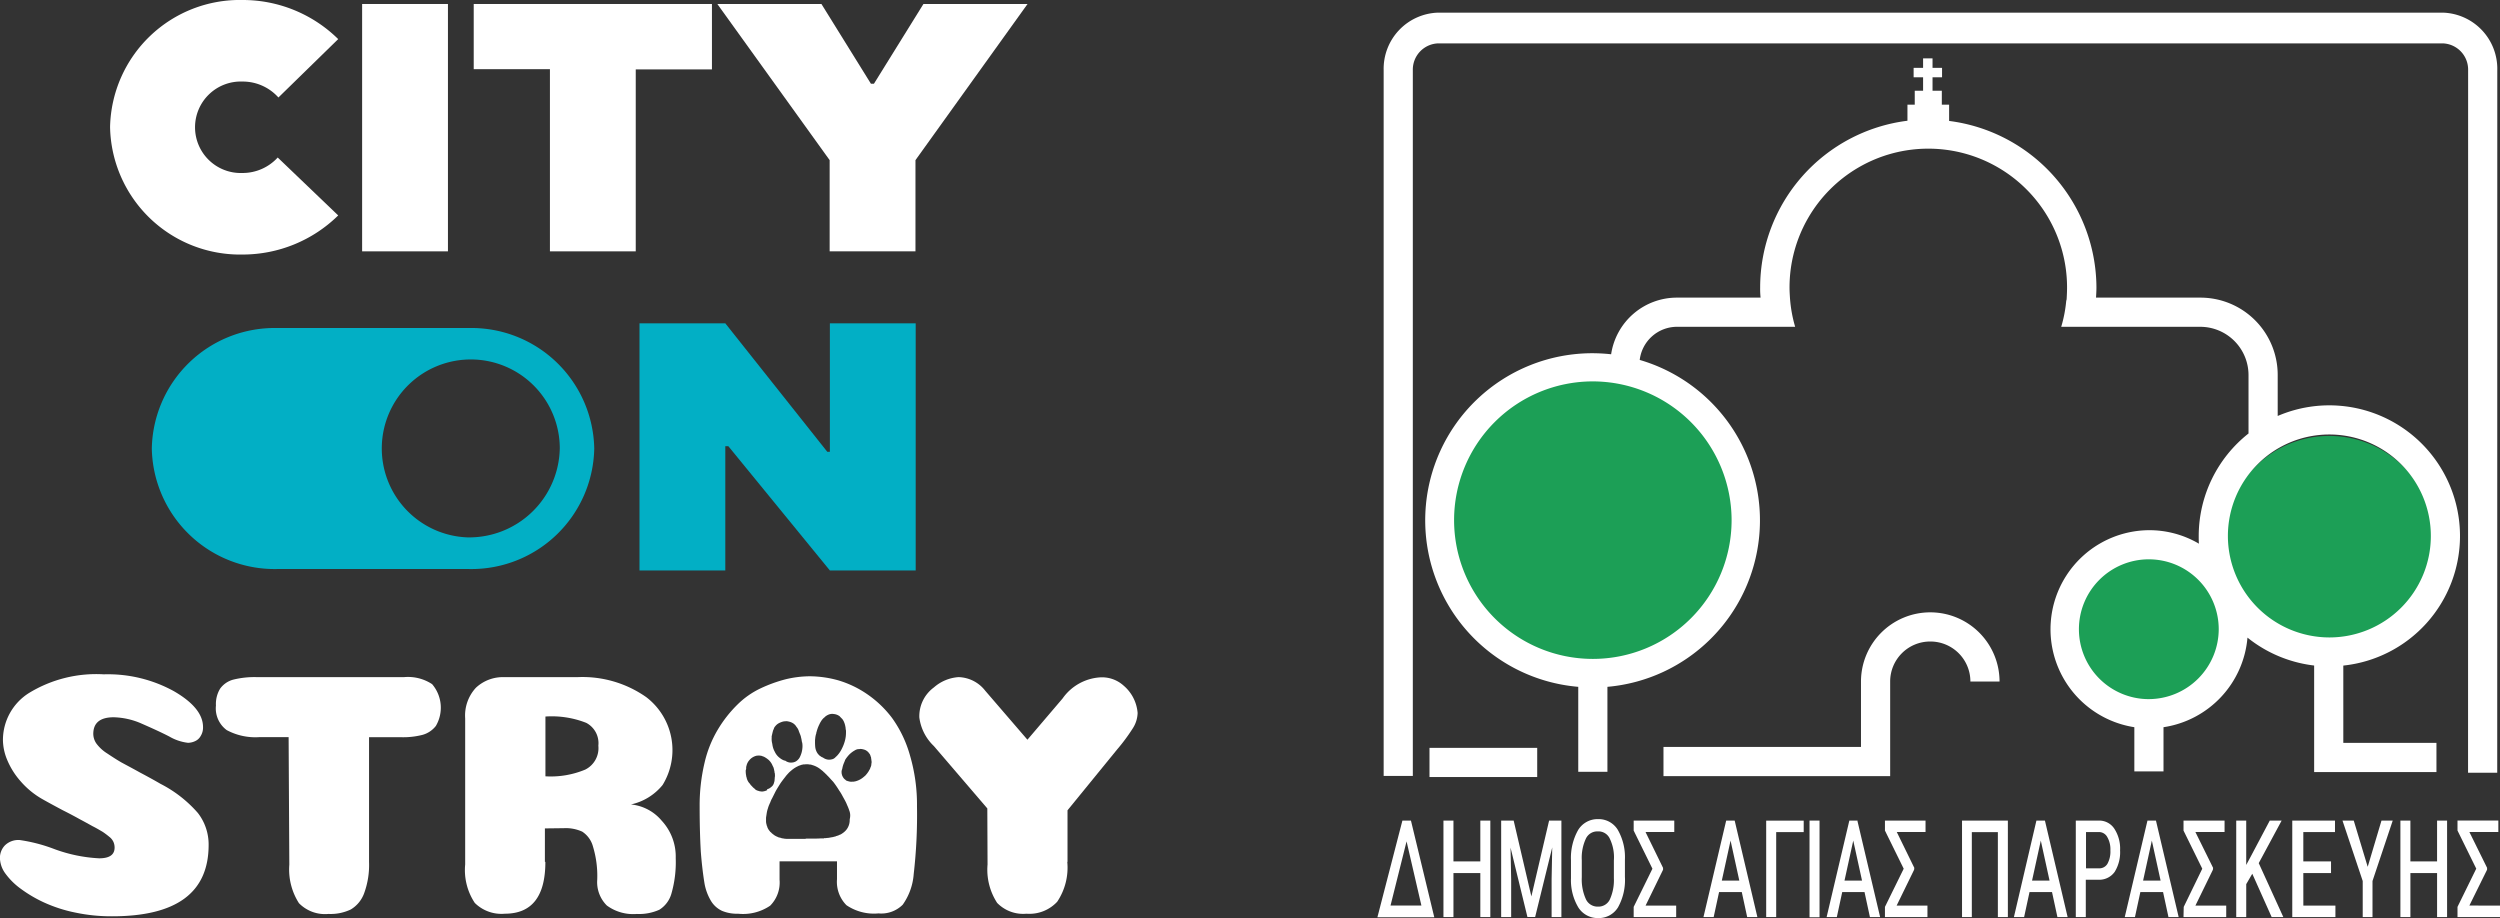
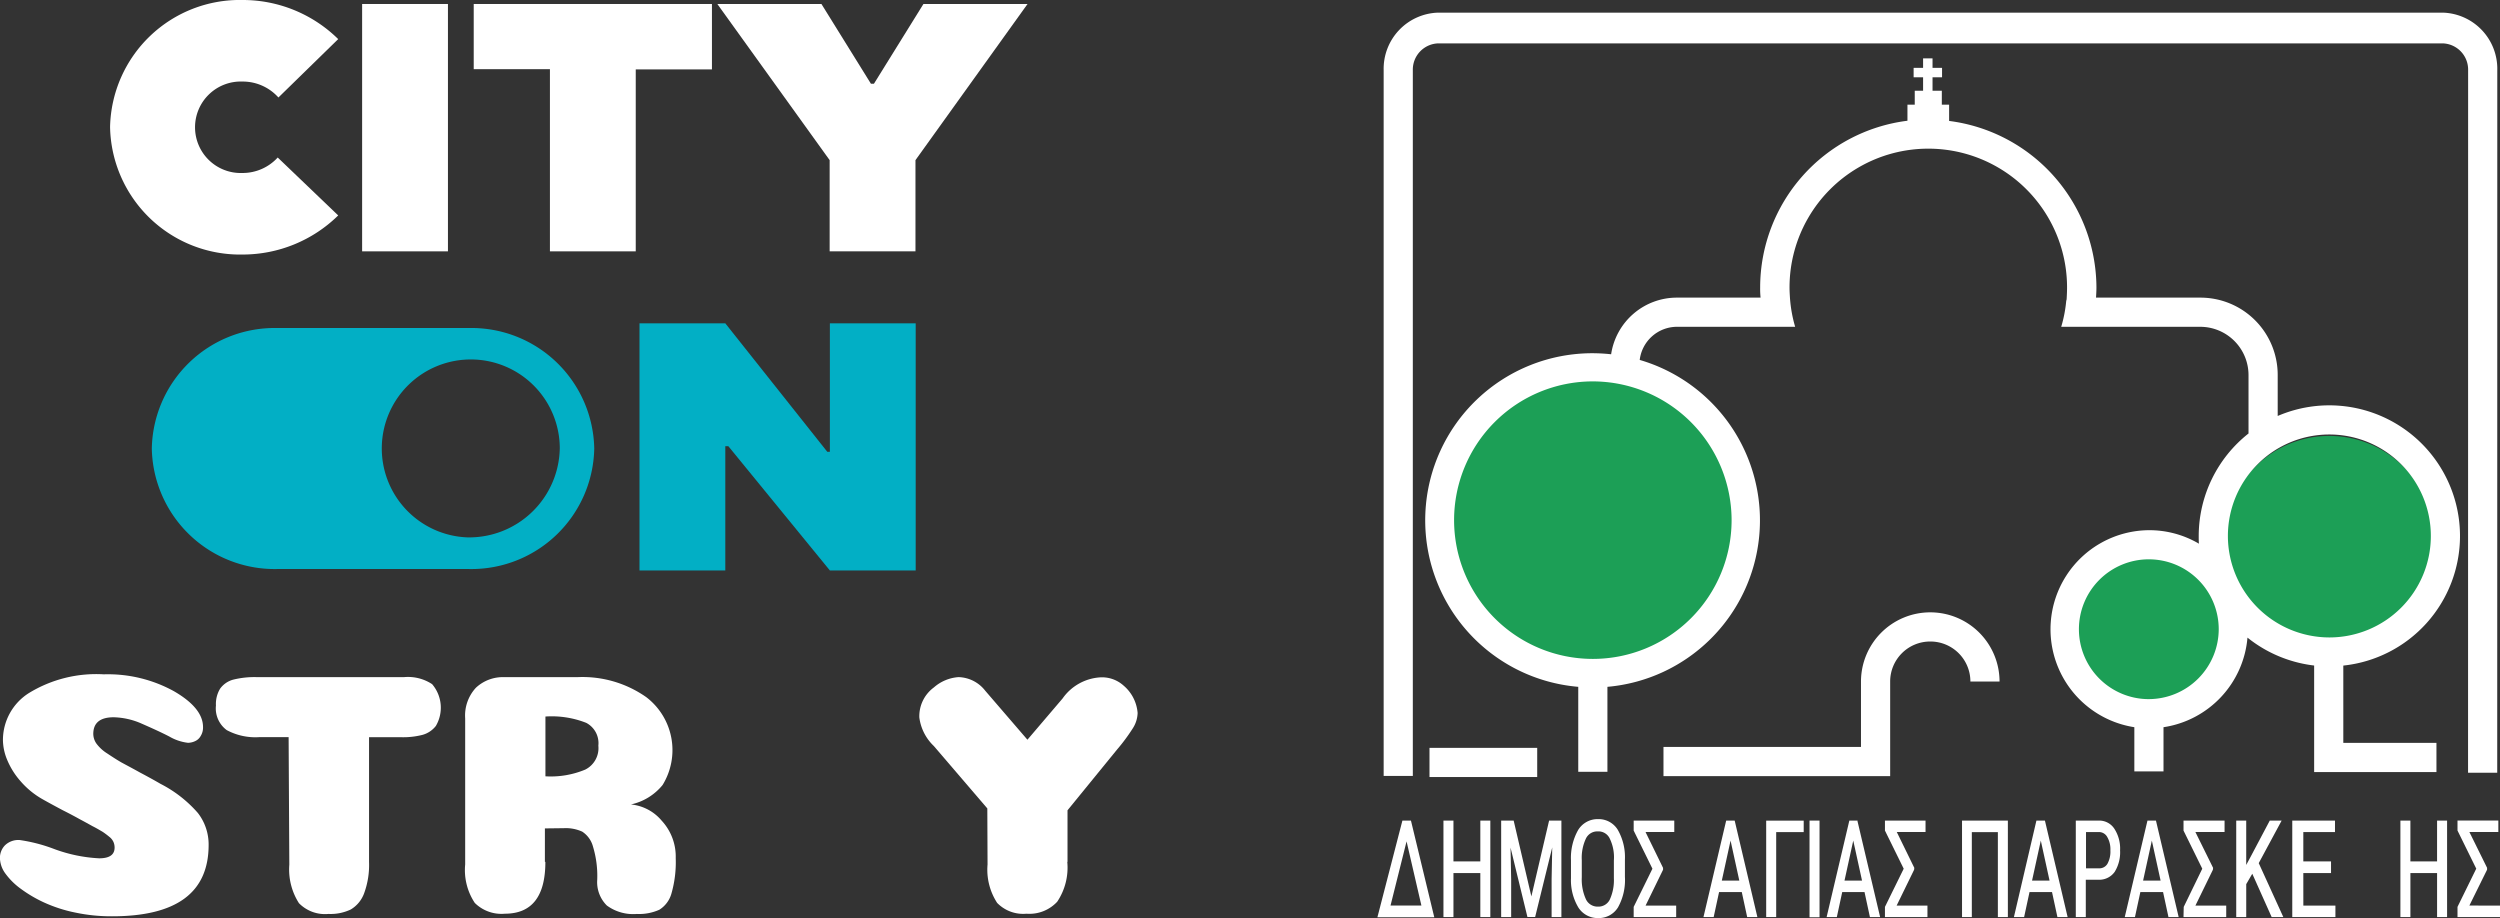
<svg xmlns="http://www.w3.org/2000/svg" width="185.398" height="68.084" viewBox="0 0 185.398 68.084">
  <rect x="0" y="0" width="185.398" height="68.084" fill="#333333" stroke="none" />
  <g id="Group_14302" data-name="Group 14302" transform="translate(-140 -56.891)">
    <g id="Logo_04:_600_x__x_600_px" transform="translate(140 56.891)">
      <g id="Text_3_" transform="translate(0 0)">
        <g id="a77e7416-666a-4f9b-8efa-609e4fbce885_00000179612264020590852460000000632291559530012066_" transform="translate(8.163)">
          <g id="b17b64ed-c7cc-4b9d-98bb-83b3319dce45_00000006696170988805942160000018430081977056302226_">
            <path id="Path_13" data-name="Path 13" d="M104.3,91.024a9.623,9.623,0,0,1,9.824-9.424,10.083,10.083,0,0,1,7.094,2.9l-4.434,4.33a3.546,3.546,0,0,0-2.66-1.182,3.393,3.393,0,1,0,0,6.781,3.527,3.527,0,0,0,2.608-1.148l4.486,4.295a10.114,10.114,0,0,1-7.094,2.9A9.641,9.641,0,0,1,104.3,91.024Z" transform="translate(-104.3 -81.6)" fill="#fff" />
            <path id="Path_14" data-name="Path 14" d="M211.8,83.3h6.364v18.344H211.8Z" transform="translate(-193.108 -83.004)" fill="#fff" />
            <path id="Path_15" data-name="Path 15" d="M265.051,88.134H259.4V83.3h17.666v4.851h-5.651v13.493h-6.364Z" transform="translate(-232.432 -83.004)" fill="#fff" />
            <path id="Path_16" data-name="Path 16" d="M371.629,94.88,363.3,83.3h7.72l3.669,5.912h.226l3.669-5.912h7.72l-8.311,11.58v6.764h-6.364Z" transform="translate(-318.266 -83.004)" fill="#fff" />
            <path id="Path_17" data-name="Path 17" d="M330.1,219.5h6.364l7.564,9.528h.191V219.5h6.364v18.327h-6.364l-7.529-9.215h-.226v9.215H330.1Z" transform="translate(-290.839 -195.522)" fill="#02afc5" />
            <path id="Path_18" data-name="Path 18" d="M145.626,221.5H131.385a9.114,9.114,0,0,0-9.285,8.937h0a9.114,9.114,0,0,0,9.285,8.937h14.241a9.114,9.114,0,0,0,9.285-8.937h0A9.114,9.114,0,0,0,145.626,221.5Zm-.122,15.527a6.6,6.6,0,1,1,6.851-6.607A6.726,6.726,0,0,1,145.5,237.027Z" transform="translate(-119.005 -197.175)" fill="#02afc5" />
          </g>
        </g>
-         <path id="Subtraction_4" data-name="Subtraction 4" d="M-4117.148,500.59a2.886,2.886,0,0,1-1.183-.209,1.886,1.886,0,0,1-.8-.695,3.813,3.813,0,0,1-.522-1.426c-.1-.627-.192-1.387-.26-2.26-.058-.989-.087-2.119-.087-3.356a13.7,13.7,0,0,1,.365-3.251,8.478,8.478,0,0,1,1.008-2.5,9.182,9.182,0,0,1,1.426-1.808,6.219,6.219,0,0,1,1.739-1.217,10.483,10.483,0,0,1,1.826-.661,7.811,7.811,0,0,1,1.791-.226,8,8,0,0,1,2.121.3,7.574,7.574,0,0,1,2.122,1.009,7.92,7.92,0,0,1,1.878,1.791,8.829,8.829,0,0,1,1.321,2.765,12.938,12.938,0,0,1,.521,3.79,38.189,38.189,0,0,1-.243,5.009,4.489,4.489,0,0,1-.816,2.277,2.248,2.248,0,0,1-1.791.644,3.627,3.627,0,0,1-2.382-.609,2.461,2.461,0,0,1-.7-1.93v-1.321h-4.26v1.357a2.434,2.434,0,0,1-.695,1.93A3.574,3.574,0,0,1-4117.148,500.59Zm4.555-10.989a.11.11,0,0,0-.059.02l-.028.015a2.1,2.1,0,0,0-.365.209.269.269,0,0,1-.046.035.266.266,0,0,0-.076.069h-.006c-.01,0-.012,0-.029.017s-.051.047-.076.068l-.01.008c-.023.02-.046.04-.07.064s-.065.069-.094.1l-.01.011c-.027.031-.055.063-.086.094a.157.157,0,0,1-.034.043.154.154,0,0,0-.035.044l-.019.018v.018l-.034.034c-.13.167-.247.317-.349.469l-.009.015c-.1.163-.232.367-.338.56l-.261.521a.021.021,0,0,1-.009.016.025.025,0,0,0-.009.019.659.659,0,0,0-.053.1l0,.006h0c-.009.021-.019.042-.031.066a.065.065,0,0,1-.009.026.063.063,0,0,0-.009.026.542.542,0,0,1-.035.081.568.568,0,0,0-.034.077,1.947,1.947,0,0,0-.122.33,2.082,2.082,0,0,0-.087.347c-.007.047-.014.092-.021.136-.011.069-.021.137-.031.212v.278a.871.871,0,0,0,.034.209.122.122,0,0,0,.008.031.145.145,0,0,1,.01.039.113.113,0,0,0,.02.059c.006.011.011.018.015.027v.019a.9.9,0,0,0,.175.312.3.3,0,0,1,.03.038.16.16,0,0,0,.075.067l.018.018a.179.179,0,0,0,.052.057l.005,0,.029.026a.232.232,0,0,0,.069.052.528.528,0,0,0,.122.088.775.775,0,0,0,.174.086.488.488,0,0,0,.225.07.066.066,0,0,0,.053.018.062.062,0,0,0,.034.017.859.859,0,0,0,.1.019c.032,0,.059.009.09.016a1.881,1.881,0,0,0,.313.018h1.218a.221.221,0,0,0,.1-.018h.294c.266,0,.54,0,.8-.017h.208c.017,0,.035,0,.035-.019h.053a.686.686,0,0,0,.174-.017h.006a.628.628,0,0,0,.167-.018l.153-.029.014,0,.111-.02a.239.239,0,0,1,.064-.019.257.257,0,0,0,.058-.016h.018c.016,0,.017,0,.035-.018h.006c.017,0,.028,0,.028-.017a.349.349,0,0,0,.122-.034.235.235,0,0,1,.041-.014.173.173,0,0,0,.08-.038h.006c.012,0,.013,0,.028-.016h.019a.756.756,0,0,0,.156-.088,1.365,1.365,0,0,0,.3-.261,1.15,1.15,0,0,0,.261-.7.585.585,0,0,1,.018-.174,1.13,1.13,0,0,0,.018-.243,1.006,1.006,0,0,0-.07-.331,3.189,3.189,0,0,0-.138-.354l-.015-.034c-.019-.044-.038-.089-.056-.133-.063-.141-.136-.272-.213-.41l-.007-.012-.025-.045-.049-.089a3.233,3.233,0,0,0-.243-.4,6.883,6.883,0,0,0-.4-.59,1.044,1.044,0,0,0-.139-.156.023.023,0,0,0,0-.012.016.016,0,0,0-.013-.006c-.034-.034-.067-.072-.1-.109l-.006-.007-.015-.017c-.029-.032-.058-.065-.087-.095l-.035-.034-.016-.019a.159.159,0,0,0-.054-.051c-.014-.014-.026-.028-.038-.041l-.009-.009a.455.455,0,0,0-.092-.088l-.015-.018a.176.176,0,0,0-.054-.052l-.018-.017c0-.011-.006-.015-.017-.021a.138.138,0,0,1-.019-.013.018.018,0,0,1-.018-.019.017.017,0,0,1-.018-.017.017.017,0,0,1-.017-.018l-.019-.018-.1-.08-.034-.027-.031-.024-.077-.06a1.761,1.761,0,0,0-.575-.278.5.5,0,0,0-.155-.035h-.019a.345.345,0,0,1-.067-.008.356.356,0,0,0-.071-.009h-.156a.448.448,0,0,1-.1.008.448.448,0,0,0-.1.008.456.456,0,0,1-.057.014.308.308,0,0,0-.117.039h-.018c-.017,0-.018,0-.035.017Zm-3-.741a1.521,1.521,0,0,0-.178.011.991.991,0,0,0-.556.347.93.93,0,0,0-.191.366c0,.011-.006.022-.01.034l0,.017a.278.278,0,0,0-.019.158v.017a.08.08,0,0,0-.01.044.083.083,0,0,1-.009.044v.017a.06.06,0,0,0-.016.035,1.678,1.678,0,0,0,.035.417.114.114,0,0,0,.016.07.063.063,0,0,0,.018.052v.018a.828.828,0,0,0,.1.261.38.38,0,0,0,.069.1c0,.009,0,.013,0,.015s.007,0,.015,0a.022.022,0,0,0,0,.01.016.016,0,0,0,.014.006.037.037,0,0,0,.01.024.033.033,0,0,0,.024.011.034.034,0,0,0,0,.011.017.017,0,0,0,.014.006v.018l.017.018a.017.017,0,0,0,.019.017c0,.019.017.035.034.053,0,.018,0,.018.018.018a.033.033,0,0,0,0,.011.017.017,0,0,0,.014.006s.018,0,.018.017a.018.018,0,0,1,.018.019.016.016,0,0,0,.018.017.889.889,0,0,0,.19.174.017.017,0,0,0,0,.012.023.023,0,0,0,.014.006.017.017,0,0,1,.017.018.017.017,0,0,0,.018.018.022.022,0,0,0,0,.01.016.016,0,0,0,.014.006h.018a.017.017,0,0,1,.016.019.569.569,0,0,0,.175.069.508.508,0,0,0,.164.04l.079.012h.005a.5.5,0,0,0,.152-.017.81.81,0,0,0,.277-.1c-.021-.022-.03-.04-.025-.052s.021-.018.042-.018l.01,0a.571.571,0,0,0,.146-.066l0,0,0,0a1.776,1.776,0,0,0,.183-.15.594.594,0,0,0,.139-.278.612.612,0,0,0,.035-.174.706.706,0,0,1,.007-.089v-.012a.72.72,0,0,0,.007-.09v-.052a.063.063,0,0,0,.019-.053.349.349,0,0,1-.009-.1.349.349,0,0,0-.009-.1c0-.018,0-.018-.017-.035a.372.372,0,0,0-.018-.139l-.007-.037a1.382,1.382,0,0,0-.062-.241l-.053-.1a1.172,1.172,0,0,0-.312-.453l-.044-.034-.015-.012a.72.72,0,0,0-.133-.092.082.082,0,0,0-.068-.035.024.024,0,0,0,0-.012.021.021,0,0,0-.013-.005.507.507,0,0,0-.174-.069l-.017-.018A1.1,1.1,0,0,0-4115.6,488.86Zm7.508-.493h0a.5.5,0,0,1-.157.017.588.588,0,0,0-.243.088,1.877,1.877,0,0,0-.417.312,2.608,2.608,0,0,0-.274.344l0,0a.193.193,0,0,1-.015.025.177.177,0,0,0-.038.1.06.06,0,0,0-.018.035.484.484,0,0,1-.031.071l0,.008a.637.637,0,0,0-.035.078,1.592,1.592,0,0,0-.087.279.513.513,0,0,0-.017.075.58.58,0,0,1-.018.08.508.508,0,0,0-.034.278.229.229,0,0,0,.017.1.522.522,0,0,0,.088.209c0,.017.016.034.034.053a.334.334,0,0,0,.1.107.673.673,0,0,1,.057.049.218.218,0,0,0,.139.069.064.064,0,0,0,.053.018.706.706,0,0,0,.229.041.46.46,0,0,0,.083-.007h.052a.312.312,0,0,0,.122-.017h.018a1.493,1.493,0,0,0,.556-.261c.036-.027.067-.054.1-.081s.058-.051.092-.076a2.047,2.047,0,0,0,.279-.364c.017-.035.034-.07.052-.1.018,0,.018-.018.018-.035.017-.017.017-.017.017-.035a.241.241,0,0,0,.035-.1c.016-.018.016-.018.016-.035.019-.017.019-.017.019-.035v-.018c.016-.016.016-.016.016-.035v-.034a.59.59,0,0,0,.018-.175.056.056,0,0,0,.018-.034l-.013-.088-.006-.041,0-.026c-.009-.063-.019-.125-.028-.194,0-.017,0-.052-.019-.052a.8.8,0,0,0-.068-.191.231.231,0,0,0-.05-.067.243.243,0,0,1-.028-.037.251.251,0,0,0-.026-.036.734.734,0,0,0-.262-.19,1.356,1.356,0,0,0-.252-.064l-.026,0Zm-5.408-2.052a1.683,1.683,0,0,0-.3.018,1.505,1.505,0,0,0-.383.156.877.877,0,0,0-.226.209.423.423,0,0,0-.1.191.779.779,0,0,0-.075.2l0,.009c-.009.029-.017.058-.027.088a.223.223,0,0,1-.009.052.215.215,0,0,0-.009.052.155.155,0,0,0-.018.087.063.063,0,0,0-.018.052c0,.04,0,.079,0,.117v.007a1.273,1.273,0,0,0,.02.329,1.686,1.686,0,0,1,.036.187.868.868,0,0,0,.017.091,1.481,1.481,0,0,0,.156.417,1.2,1.2,0,0,0,.382.469,1.067,1.067,0,0,0,.261.157.337.337,0,0,0,.122.035.188.188,0,0,1,.061.034.205.205,0,0,0,.061.035.663.663,0,0,0,.311.075.952.952,0,0,0,.105-.006.639.639,0,0,0,.418-.209.664.664,0,0,0,.156-.226,1.779,1.779,0,0,0,.174-.661,1.375,1.375,0,0,0-.018-.383.016.016,0,0,0-.017-.017.207.207,0,0,0-.019-.1v-.052c-.007-.03-.015-.063-.022-.1s-.02-.09-.03-.129l0-.008a.907.907,0,0,0-.067-.2c0-.018,0-.035-.018-.035a.063.063,0,0,0-.018-.052.649.649,0,0,0-.034-.095.679.679,0,0,1-.035-.1.893.893,0,0,0-.121-.225.458.458,0,0,1-.06-.08l0,0-.025-.039a.845.845,0,0,0-.174-.174.924.924,0,0,0-.3-.138.256.256,0,0,0-.123-.018A.054.054,0,0,0-4113.5,486.315Zm3.333-.545a.716.716,0,0,0-.326.076.733.733,0,0,0-.19.122.037.037,0,0,0-.035.034h0a.036.036,0,0,0-.033.034.082.082,0,0,1-.026.017.094.094,0,0,0-.025.017,1.137,1.137,0,0,0-.212.265l-.032.049a.024.024,0,0,1-.009.019.021.021,0,0,0-.008.016.017.017,0,0,1-.019.018v.017a.017.017,0,0,1-.017.019v.017a.017.017,0,0,1-.018.018v.018a.022.022,0,0,1-.009.017.022.022,0,0,0-.009.017,2.839,2.839,0,0,0-.208.575.208.208,0,0,0-.019.1v.017c-.017.017-.017.017-.017.035a.155.155,0,0,0-.018.087c-.018.017-.018.017-.018.035a.478.478,0,0,1-.009.078.476.476,0,0,0-.009.078,1.39,1.39,0,0,0-.017.261,3.513,3.513,0,0,0,.017.417,1.078,1.078,0,0,0,.157.435.881.881,0,0,0,.173.191.018.018,0,0,0,0,.012c.006.006.018.006.031.006a.577.577,0,0,0,.208.121.777.777,0,0,0,.3.14.717.717,0,0,0,.16.019.9.9,0,0,0,.292-.054.59.59,0,0,0,.174-.121.017.017,0,0,1,.019-.018.017.017,0,0,1,.017-.018l.018-.017.035-.035.026-.025.026-.026a2.121,2.121,0,0,0,.347-.522,2.911,2.911,0,0,0,.209-.539,2.384,2.384,0,0,0,.07-.347,2.728,2.728,0,0,0,.017-.366.36.36,0,0,0-.017-.14.436.436,0,0,0-.007-.069.671.671,0,0,1-.01-.1.1.1,0,0,0-.018-.069.507.507,0,0,0-.035-.156v-.018c0-.018,0-.035-.018-.035a.934.934,0,0,0-.174-.347l-.173-.174a.017.017,0,0,0-.018-.018.034.034,0,0,0,0-.011.017.017,0,0,0-.014-.006.861.861,0,0,0-.418-.156A.974.974,0,0,0-4110.163,485.769Z" transform="translate(4171.885 -432.829)" fill="#fff" />
        <g id="Group_21" data-name="Group 21" transform="translate(0 50.008)">
          <path id="Path_772" data-name="Path 772" d="M65.4,360.6a10.142,10.142,0,0,1,5.2,1.252c1.443.835,2.156,1.721,2.156,2.66a1.173,1.173,0,0,1-.174.661.885.885,0,0,1-.417.383,1.277,1.277,0,0,1-.522.122,3.548,3.548,0,0,1-1.391-.469c-.609-.313-1.3-.626-2.052-.956a5.423,5.423,0,0,0-2.069-.469c-1.008,0-1.513.417-1.513,1.235a1.268,1.268,0,0,0,.243.73,2.908,2.908,0,0,0,.782.713c.365.244.713.47,1.043.661.348.191.817.435,1.408.765q.887.469,1.513.835a9.266,9.266,0,0,1,2.765,2.156,3.808,3.808,0,0,1,.8,2.365c0,3.547-2.382,5.3-7.164,5.3a12.868,12.868,0,0,1-2.73-.278,10.62,10.62,0,0,1-2.313-.748,9.752,9.752,0,0,1-1.739-1.026,5.1,5.1,0,0,1-1.148-1.148,2.033,2.033,0,0,1-.383-1.1,1.34,1.34,0,0,1,.365-.956,1.431,1.431,0,0,1,1.1-.4,11.952,11.952,0,0,1,2.591.678,11.185,11.185,0,0,0,3.3.678c.765,0,1.148-.261,1.148-.8a1.051,1.051,0,0,0-.087-.417,1.014,1.014,0,0,0-.313-.383,5.9,5.9,0,0,0-.487-.365c-.174-.1-.435-.261-.748-.417-.313-.174-.626-.348-.956-.522-.313-.174-.73-.4-1.252-.661-.522-.278-1.008-.539-1.5-.817a6.127,6.127,0,0,1-1.634-1.339,5.658,5.658,0,0,1-.991-1.582,3.938,3.938,0,0,1-.313-1.443,4.117,4.117,0,0,1,1.93-3.512A9.558,9.558,0,0,1,65.4,360.6Z" transform="translate(-57.7 -360.6)" fill="#fff" />
          <path id="Path_773" data-name="Path 773" d="M161.154,375.5a6.11,6.11,0,0,1-.365,2.33,2.325,2.325,0,0,1-.991,1.2,3.489,3.489,0,0,1-1.652.33,2.7,2.7,0,0,1-2.191-.8,4.626,4.626,0,0,1-.713-2.852l-.052-9.459h-2.173a4.5,4.5,0,0,1-2.417-.522,2,2,0,0,1-.8-1.826,2.186,2.186,0,0,1,.313-1.252,1.766,1.766,0,0,1,.956-.661,6.535,6.535,0,0,1,1.721-.191h10.972a3.252,3.252,0,0,1,2.069.522,2.683,2.683,0,0,1,.278,3.1,1.9,1.9,0,0,1-.991.661,5.77,5.77,0,0,1-1.582.174h-2.382Z" transform="translate(-133.786 -361.591)" fill="#fff" />
          <path id="Path_774" data-name="Path 774" d="M262.047,375.5c0,2.573-1.009,3.843-3.008,3.843a2.807,2.807,0,0,1-2.226-.8,4.4,4.4,0,0,1-.713-2.852V364.86a3.031,3.031,0,0,1,.8-2.278,2.93,2.93,0,0,1,2.121-.782h5.39a8.221,8.221,0,0,1,5.112,1.478,4.94,4.94,0,0,1,1.217,6.52,4.166,4.166,0,0,1-2.347,1.443,3.4,3.4,0,0,1,2.278,1.2,3.92,3.92,0,0,1,1.043,2.782,8.423,8.423,0,0,1-.313,2.608,2.076,2.076,0,0,1-.9,1.217,3.658,3.658,0,0,1-1.669.313,3.3,3.3,0,0,1-2.226-.626,2.441,2.441,0,0,1-.713-1.913,7.489,7.489,0,0,0-.313-2.452,1.912,1.912,0,0,0-.8-1.113A2.938,2.938,0,0,0,263.42,373l-1.408.017V375.5Zm3.93-8.624a1.7,1.7,0,0,0-.9-1.687,6.976,6.976,0,0,0-3.025-.469v4.434a6.64,6.64,0,0,0,2.956-.5A1.78,1.78,0,0,0,265.976,366.877Z" transform="translate(-221.603 -361.591)" fill="#fff" />
          <path id="Path_776" data-name="Path 776" d="M460.772,375.5a4.543,4.543,0,0,1-.748,2.956,2.813,2.813,0,0,1-2.278.887,2.688,2.688,0,0,1-2.174-.8,4.511,4.511,0,0,1-.713-2.852l-.017-4.156-3.964-4.625a3.549,3.549,0,0,1-1.078-2.121,2.651,2.651,0,0,1,1.078-2.226,3.091,3.091,0,0,1,1.826-.765,2.587,2.587,0,0,1,1.982,1.008l3.13,3.634,2.608-3.06a3.688,3.688,0,0,1,2.8-1.565,2.389,2.389,0,0,1,1.721.609,2.968,2.968,0,0,1,1.043,2.034,2.215,2.215,0,0,1-.365,1.148,13.7,13.7,0,0,1-1.148,1.548l-3.686,4.521V375.5Z" transform="translate(-381.623 -361.591)" fill="#fff" />
        </g>
      </g>
    </g>
    <g id="Group_17585" data-name="Group 17585" transform="translate(5.506 0.454)">
      <g id="Group_17571" data-name="Group 17571" transform="translate(236.641 57.374)">
        <g id="agia.paraskevi.logo-01" transform="translate(0)">
          <g id="Layer_1_00000028304349314116180350000014744714679155864212_" transform="translate(4.79 26.836)">
            <circle id="Ellipse_233" data-name="Ellipse 233" cx="7.772" cy="7.772" r="7.772" transform="translate(56.706 18.489) rotate(-79.1)" fill="#1c9f56" />
            <circle id="Ellipse_234" data-name="Ellipse 234" cx="6.211" cy="6.211" r="6.211" transform="translate(46.23 13.072)" fill="#1c9f56" />
            <circle id="Ellipse_235" data-name="Ellipse 235" cx="11.187" cy="11.187" r="11.187" transform="translate(0)" fill="#1c9f56" />
          </g>
          <g id="Group_14579" data-name="Group 14579">
            <path id="Path_13532" data-name="Path 13532" d="M30.054,398.6,28.2,405.769h4.218L30.688,398.6Zm-.881,6.3,1.19-4.759,1.1,4.759Z" transform="translate(-28.2 -338.683)" fill="#fff" />
            <path id="Path_13533" data-name="Path 13533" d="M62.635,401.628H60.642V398.6H59.9v7.154h.742v-3.26h1.993v3.26h.742V398.6h-.742Z" transform="translate(-55.002 -338.683)" fill="#fff" />
            <path id="Path_13534" data-name="Path 13534" d="M89.84,404.224,88.527,398.6H87.6v7.154h.742v-2.8l-.046-2.349,1.252,5.145h.572l1.267-5.161-.046,2.364v2.8h.726V398.6h-.912Z" transform="translate(-78.422 -338.683)" fill="#fff" />
            <path id="Path_13535" data-name="Path 13535" d="M123.109,397.9a1.688,1.688,0,0,0-1.483.819,4.214,4.214,0,0,0-.525,2.24v1.329a3.935,3.935,0,0,0,.556,2.179,1.7,1.7,0,0,0,1.452.772,1.674,1.674,0,0,0,1.483-.8,4.169,4.169,0,0,0,.51-2.256V400.9a4.074,4.074,0,0,0-.541-2.225A1.662,1.662,0,0,0,123.109,397.9Zm1.174,4.388a3.437,3.437,0,0,1-.309,1.591.933.933,0,0,1-.881.51.949.949,0,0,1-.881-.541,3.543,3.543,0,0,1-.309-1.638v-1.267a3.359,3.359,0,0,1,.309-1.607.935.935,0,0,1,.881-.525.921.921,0,0,1,.881.525,3.173,3.173,0,0,1,.309,1.622Z" transform="translate(-106.746 -338.092)" fill="#fff" />
            <path id="Path_13536" data-name="Path 13536" d="M153.379,402.246v-.139l-1.3-2.658h2.132v-.85H151.2v.742l1.391,2.828L151.2,405v.757h3.152v-.85h-2.271Z" transform="translate(-132.195 -338.683)" fill="#fff" />
            <path id="Path_13537" data-name="Path 13537" d="M186.384,398.6l-1.684,7.154h.757l.4-1.854h1.684l.4,1.854h.757l-1.684-7.154Zm-.324,4.45.649-2.967.649,2.967Z" transform="translate(-160.519 -338.683)" fill="#fff" />
            <path id="Path_13538" data-name="Path 13538" d="M214.8,405.754h.742v-6.3h2.04v-.85H214.8Z" transform="translate(-185.968 -338.683)" fill="#fff" />
            <rect id="Rectangle_5487" data-name="Rectangle 5487" width="0.742" height="7.169" transform="translate(32.046 59.917)" fill="#fff" />
            <path id="Path_13539" data-name="Path 13539" d="M246.118,398.6h-.633l-1.684,7.154h.757l.4-1.854h1.653l.4,1.854h.757l-1.684-7.138Zm.309,4.45h-1.3l.649-2.967Z" transform="translate(-210.487 -338.683)" fill="#fff" />
            <path id="Path_13540" data-name="Path 13540" d="M273.963,402.246l.015-.139-1.3-2.658h2.132v-.85H271.8v.742l1.391,2.828L271.8,405v.757h3.152v-.85h-2.287Z" transform="translate(-234.161 -338.683)" fill="#fff" />
            <path id="Path_13541" data-name="Path 13541" d="M308.8,405.754h.726v-6.3h1.931v6.3h.742V398.6h-3.4Z" transform="translate(-265.444 -338.683)" fill="#fff" />
            <path id="Path_13542" data-name="Path 13542" d="M335.369,398.6l-1.669,7.154h.757l.4-1.854h1.669l.4,1.854h.757L336,398.6Zm-.324,4.45.649-2.967.649,2.967Z" transform="translate(-286.497 -338.683)" fill="#fff" />
            <path id="Path_13543" data-name="Path 13543" d="M365.1,398.6h-1.7v7.154h.742v-2.766h1a1.4,1.4,0,0,0,1.143-.587,2.75,2.75,0,0,0,.4-1.591,2.7,2.7,0,0,0-.417-1.592A1.337,1.337,0,0,0,365.1,398.6Zm.649,3.2a.689.689,0,0,1-.633.34h-.958V399.45h.958a.7.7,0,0,1,.618.371,1.8,1.8,0,0,1,.232.989A1.877,1.877,0,0,1,365.749,401.8Z" transform="translate(-311.608 -338.683)" fill="#fff" />
            <path id="Path_13544" data-name="Path 13544" d="M388.584,398.6l-1.684,7.154h.757l.4-1.854h1.684l.4,1.854h.757l-1.684-7.154Zm-.324,4.45.649-2.967.649,2.967Z" transform="translate(-331.477 -338.683)" fill="#fff" />
            <path id="Path_13545" data-name="Path 13545" d="M417.279,402.246l.015-.139-1.313-2.658h2.163v-.85H415.1v.742l1.391,2.828L415.115,405l-.016.757h3.168v-.85h-2.287Z" transform="translate(-355.319 -338.683)" fill="#fff" />
            <path id="Path_13546" data-name="Path 13546" d="M443.768,398.6h-.881l-1.406,2.658-.34.633V398.6H440.4v7.154h.742v-2.441l.448-.772,1.437,3.214h.865l-1.823-4Z" transform="translate(-376.71 -338.683)" fill="#fff" />
            <path id="Path_13547" data-name="Path 13547" d="M468.119,402.494h2.055v-.865h-2.055V399.45h2.349v-.85H467.3v7.154h3.2v-.85h-2.379Z" transform="translate(-399.454 -338.683)" fill="#fff" />
-             <path id="Path_13548" data-name="Path 13548" d="M493.27,402.03l-1.035-3.43H491.4l1.5,4.481v2.673h.726v-2.673l1.5-4.481h-.834Z" transform="translate(-419.83 -338.683)" fill="#fff" />
            <path id="Path_13549" data-name="Path 13549" d="M521.919,401.628h-1.978V398.6H519.2v7.154h.742v-3.26h1.978v3.26h.742V398.6h-.742Z" transform="translate(-443.335 -338.683)" fill="#fff" />
            <path id="Path_13550" data-name="Path 13550" d="M547.481,404.9l1.313-2.658v-.139l-1.313-2.658h2.148v-.85H546.6v.742l1.391,2.828L546.6,405v.757h3.152v-.85Z" transform="translate(-466.501 -338.683)" fill="#fff" />
            <path id="Path_13551" data-name="Path 13551" d="M33.363,33.767a1.946,1.946,0,0,1,1.885-1.987h74.49a1.946,1.946,0,0,1,1.885,1.987l-.005,52.1h2.163l.005-52.1a4.166,4.166,0,0,0-4.048-4.267H35.248A4.166,4.166,0,0,0,31.2,33.767V86.106h2.163Z" transform="translate(-30.736 -29.5)" fill="#fff" />
            <rect id="Rectangle_5488" data-name="Rectangle 5488" width="7.988" height="2.163" transform="translate(3.863 54.524)" fill="#fff" />
            <path id="Path_13552" data-name="Path 13552" d="M190.423,304.23a5.137,5.137,0,0,0-5.13-5.13h-.016a5.137,5.137,0,0,0-5.13,5.13v4.852H165.5v2.163h16.811V304.23a2.967,2.967,0,0,1,2.967-2.967h.016a2.967,2.967,0,0,1,2.967,2.967Z" transform="translate(-144.285 -254.626)" fill="#fff" />
            <path id="Path_13553" data-name="Path 13553" d="M128.1,83.619a9.692,9.692,0,0,0-13.52-8.9V71.675a5.73,5.73,0,0,0-5.732-5.732h-7.741c.015-.247.031-.494.031-.757A12.5,12.5,0,0,0,90.213,52.84V51.635h-.541V50.6H87.664v1.035h-.541v1.19A12.471,12.471,0,0,0,76.2,65.186a6.207,6.207,0,0,0,.031.757h-6.2a4.929,4.929,0,0,0-4.883,4.2,13.116,13.116,0,0,0-1.36-.077A12.392,12.392,0,0,0,62.71,94.806v6.3h2.163v-6.3a12.394,12.394,0,0,0,2.395-24.243,2.79,2.79,0,0,1,2.766-2.457h8.761a10.074,10.074,0,0,1-.386-2.163c-.015-.247-.031-.494-.031-.757a10.29,10.29,0,0,1,20.581,0c0,.294-.015.587-.031.881l-.031.124a9.775,9.775,0,0,1-.371,1.916h10.321a3.581,3.581,0,0,1,3.569,3.569v4.342a9.7,9.7,0,0,0-3.693,7.6c0,.2,0,.386.015.572a7.249,7.249,0,0,0-3.708-1A7.349,7.349,0,0,0,103.949,97.8v3.276h2.163V97.8a7.344,7.344,0,0,0,6.227-6.644,9.711,9.711,0,0,0,4.944,2.07v7.9h9.07V98.962h-6.907V93.23A9.668,9.668,0,0,0,128.1,83.619ZM74.082,82.445a10.29,10.29,0,1,1-10.29-10.29A10.307,10.307,0,0,1,74.082,82.445Zm30.949,13.273a5.184,5.184,0,1,1,5.176-5.192A5.2,5.2,0,0,1,105.031,95.717Zm5.856-12.1a7.525,7.525,0,1,1,7.525,7.525A7.534,7.534,0,0,1,110.887,83.619Z" transform="translate(-47.815 -44.808)" fill="#fff" />
            <path id="Rectangle_6344" data-name="Rectangle 6344" d="M0,0H.7V3.514H0Z" transform="translate(40.468 3.392)" fill="#fff" />
            <path id="Rectangle_6345" data-name="Rectangle 6345" d="M0,0H.7V2.108H0Z" transform="translate(41.874 4.095) rotate(90)" fill="#fff" />
          </g>
        </g>
      </g>
    </g>
  </g>
</svg>